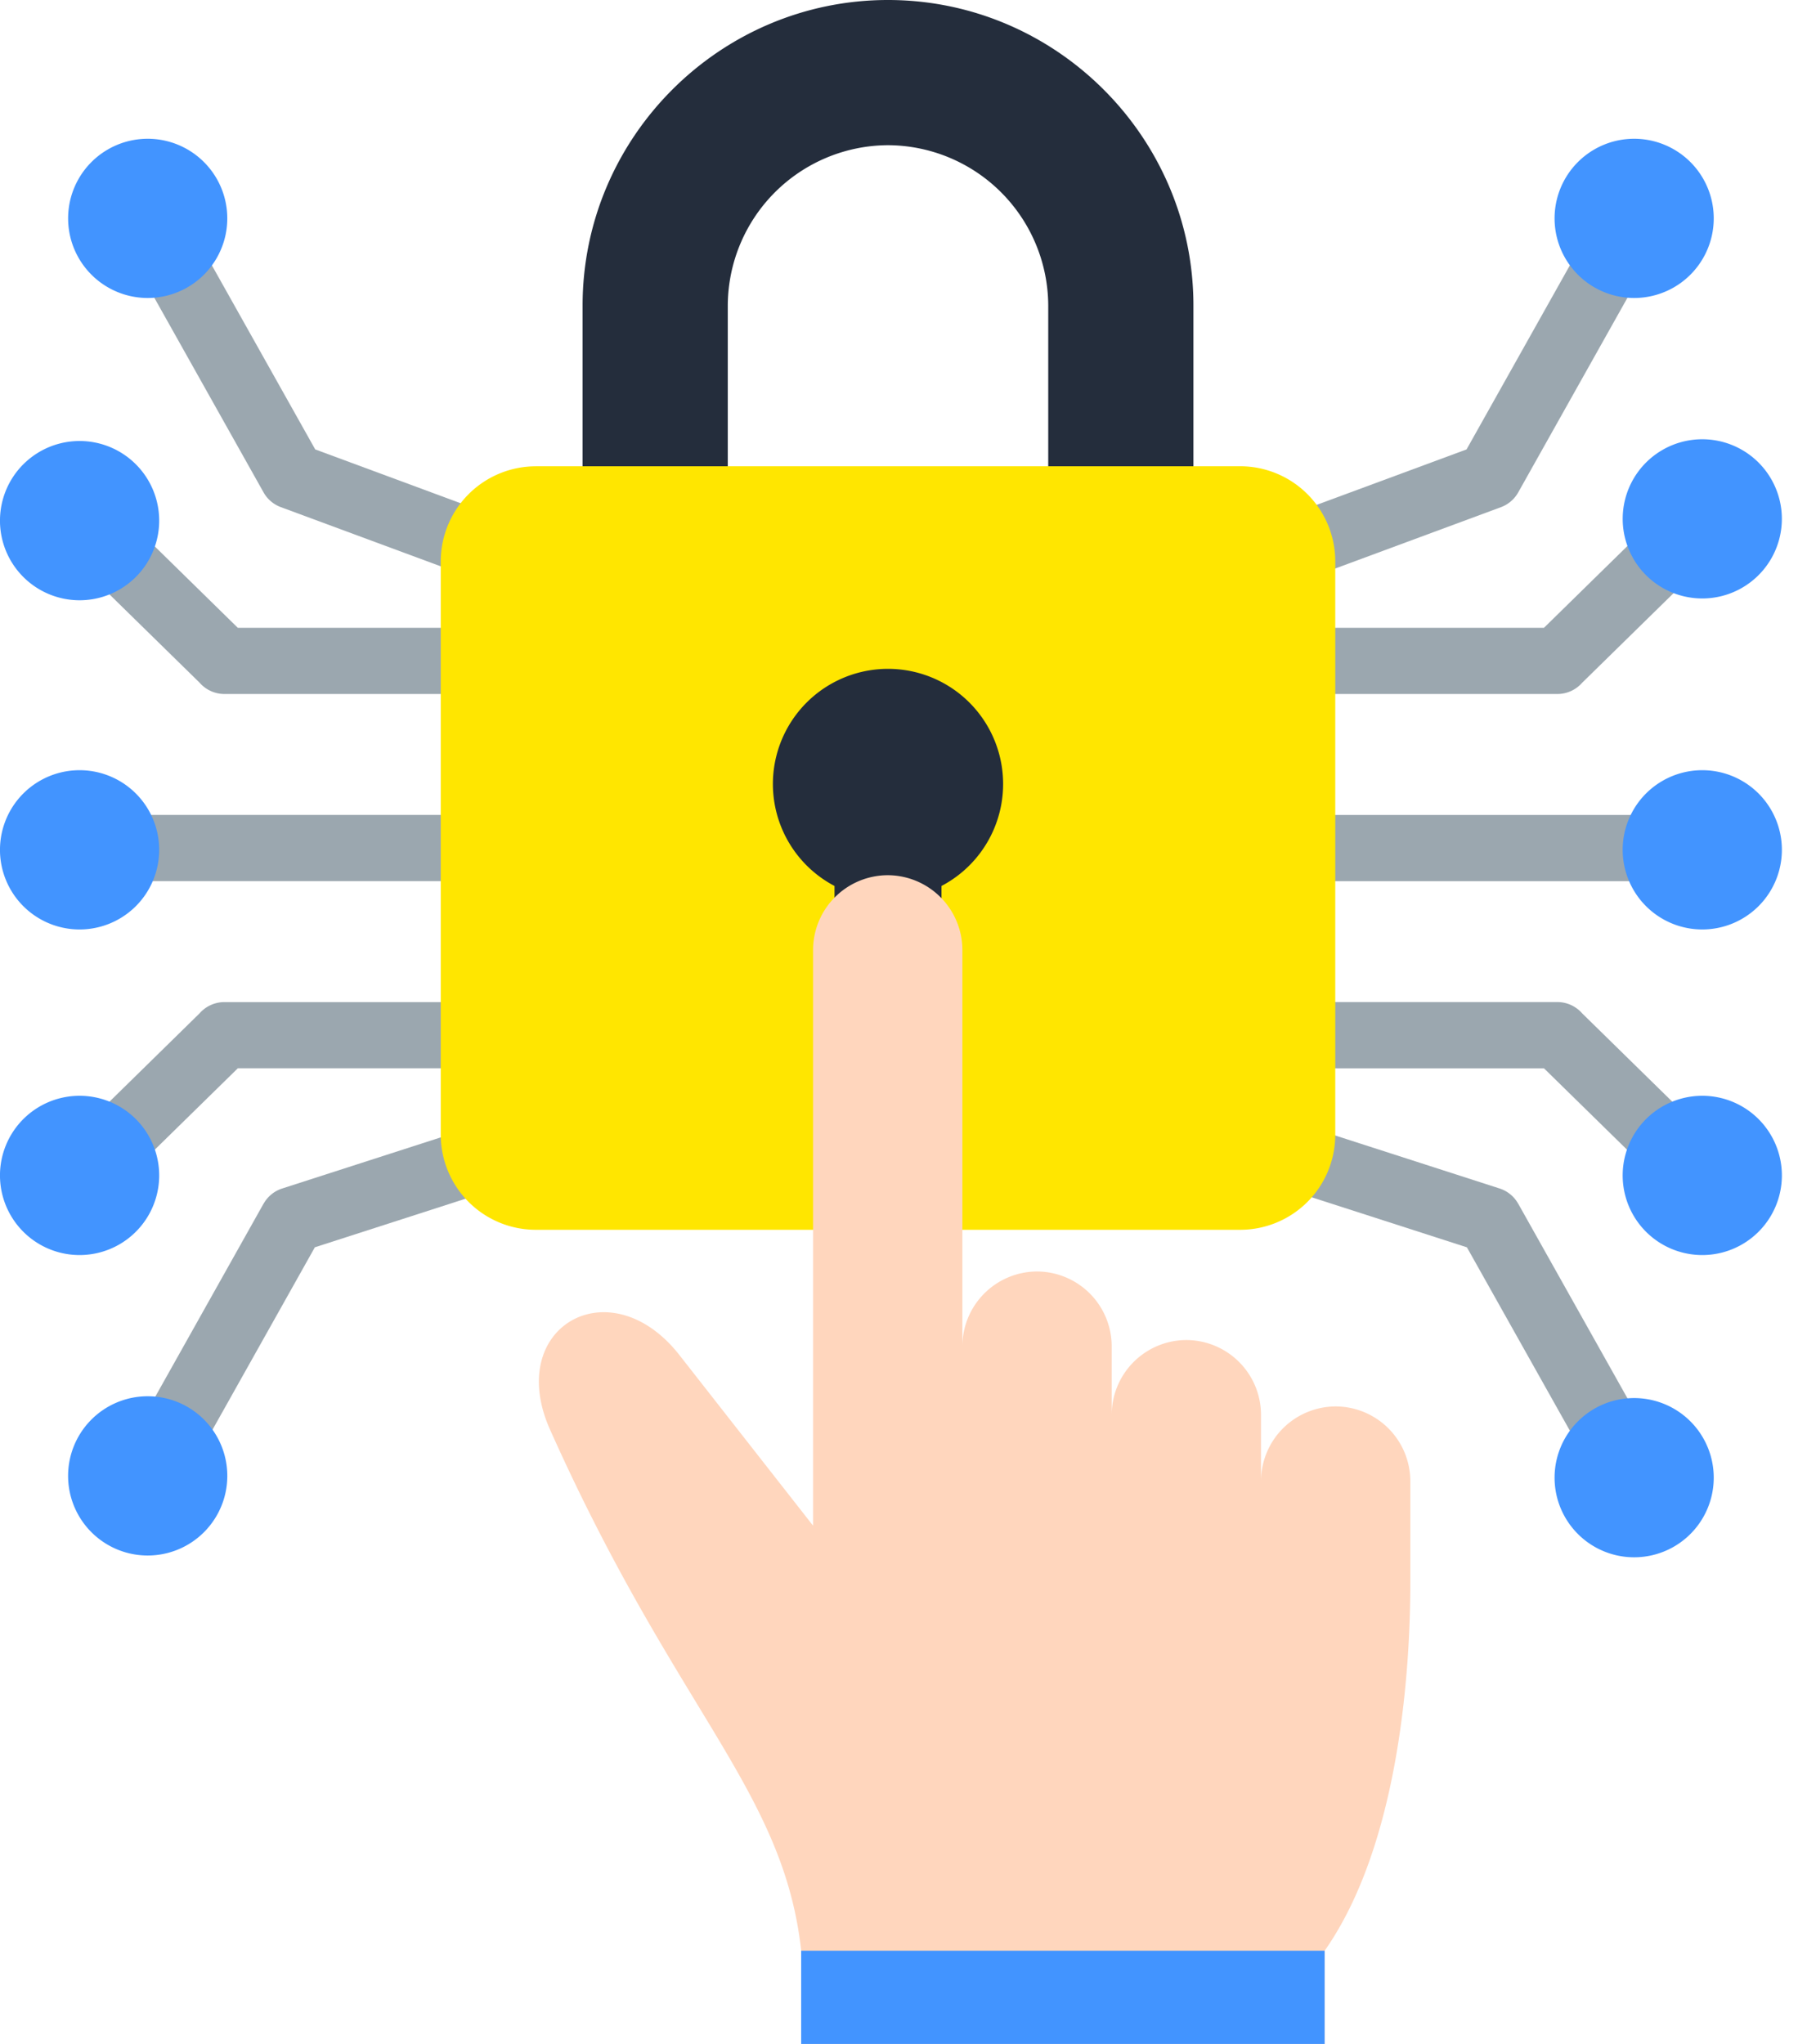
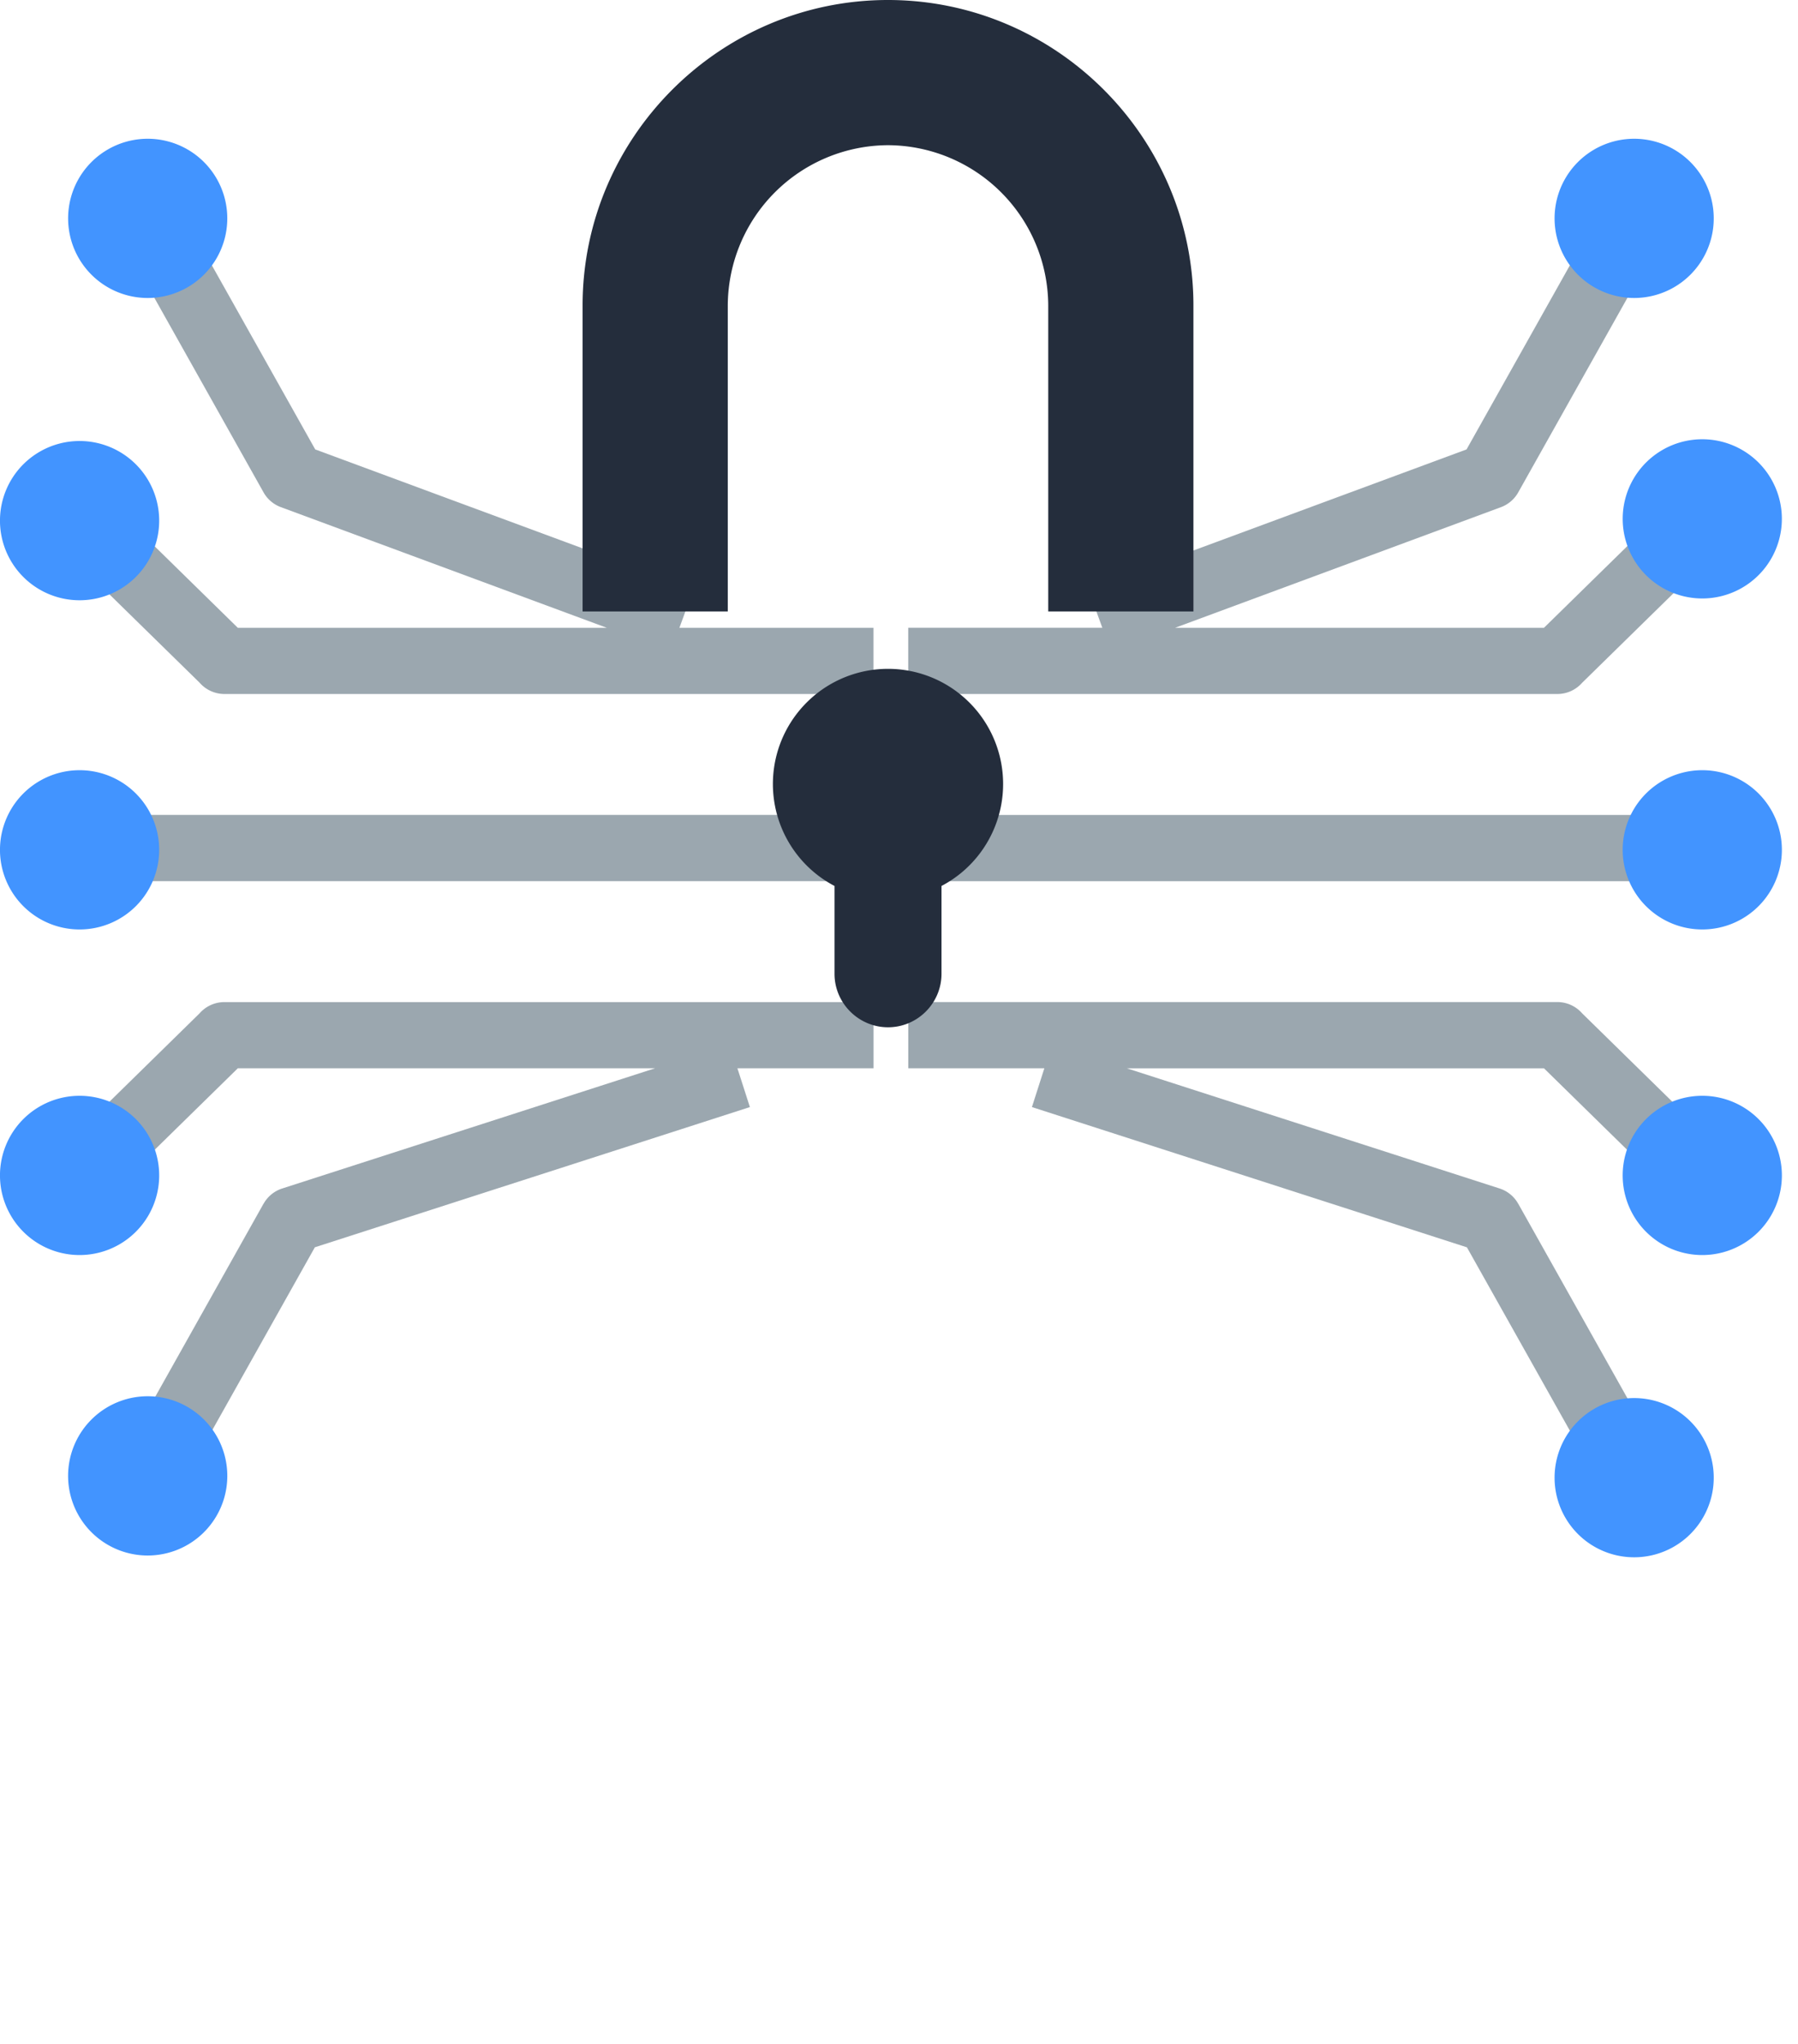
<svg xmlns="http://www.w3.org/2000/svg" width="44" height="50" fill="none">
  <path fill-rule="evenodd" clip-rule="evenodd" d="M27.574 26.133l9.122 2.94a.804.804 0 01.457.374h.001l3.541 6.306-1.41.79-3.387-6.03-10.645-3.431.304-.949h-3.33v-1.62H38.11c.242 0 .46.107.608.276l3.504 3.433-1.132 1.151-3.307-3.24h-10.21zM14.848 15.357l-7.972-2.95a.805.805 0 01-.427-.363L2.908 5.737l1.41-.79 3.396 6.047 9.257 3.424-.345.94h4.75v1.619H5.493a.808.808 0 01-.608-.276L1.38 13.268l1.133-1.15 3.307 3.24h9.028zM1.946 21.555a.81.81 0 010-1.62h18.62a.81.81 0 010 1.62H1.946zm19.43 4.578h-3.33l.305.949-10.646 3.43-3.386 6.032-1.41-.79 3.54-6.308.001.001a.804.804 0 01.458-.374l9.122-2.94H5.82l-3.307 3.24-1.133-1.15 3.504-3.434a.808.808 0 01.608-.275h15.885v1.62zm5.256-11.715l9.257-3.424 3.395-6.047 1.411.79-3.541 6.307a.805.805 0 01-.427.364l-7.972 2.95h9.028l3.307-3.24 1.133 1.15-3.504 3.433a.808.808 0 01-.608.276H22.226v-1.62h4.75l-.343-.939zm15.025 5.518a.81.81 0 010 1.62h-18.62a.81.81 0 010-1.62h18.62z" fill="#9BA7AF" />
  <path fill-rule="evenodd" clip-rule="evenodd" d="M3.895 28.798a1.948 1.948 0 10-3.895 0 1.948 1.948 0 003.895 0zm0-8.053a1.948 1.948 0 11-3.895 0 1.948 1.948 0 013.895 0zm1.667 15.403a1.948 1.948 0 10-3.895 0 1.948 1.948 0 003.895 0zm0-30.806a1.947 1.947 0 11-3.895 0 1.947 1.947 0 013.895 0zm-1.667 7.35a1.948 1.948 0 11-3.895 0 1.948 1.948 0 013.895 0zM39.71 28.798a1.948 1.948 0 113.895 0 1.948 1.948 0 01-3.895 0zm0-8.053a1.948 1.948 0 103.895 0 1.948 1.948 0 00-3.895 0zm-1.667 15.403a1.947 1.947 0 113.895 0 1.947 1.947 0 01-3.895 0zm0-30.806a1.947 1.947 0 103.895 0 1.947 1.947 0 00-3.895 0zm1.667 7.35a1.947 1.947 0 103.895.001 1.947 1.947 0 00-3.895 0z" fill="#4294FF" />
  <path fill-rule="evenodd" clip-rule="evenodd" d="M14.258 14.958h3.552V7.473a3.937 3.937 0 013.921-3.921 3.937 3.937 0 013.921 3.921v7.485h3.553V7.473C29.205 3.36 25.845 0 21.73 0c-4.114 0-7.473 3.36-7.473 7.473v7.485z" fill="#242D3C" />
-   <path fill-rule="evenodd" clip-rule="evenodd" d="M13.106 11.406h17.25a2.327 2.327 0 012.32 2.32v14.038a2.327 2.327 0 01-2.32 2.32h-17.25a2.327 2.327 0 01-2.32-2.32V13.727a2.327 2.327 0 012.32-2.32z" fill="#FFE600" />
  <path fill-rule="evenodd" clip-rule="evenodd" d="M23.04 21.673v2.149c0 .72-.589 1.308-1.308 1.308-.72 0-1.31-.589-1.31-1.308v-2.149a2.817 2.817 0 112.618 0z" fill="#242D3C" />
-   <path fill-rule="evenodd" clip-rule="evenodd" d="M32.417 47.719c1.821-2.596 2.096-6.852 2.096-9.006v-2.48a1.832 1.832 0 00-1.827-1.828 1.833 1.833 0 00-1.827 1.827v-1.624a1.832 1.832 0 00-1.827-1.827 1.832 1.832 0 00-1.827 1.827v-1.676a1.833 1.833 0 00-1.827-1.828 1.833 1.833 0 00-1.827 1.828v-9.695a1.832 1.832 0 00-1.827-1.827 1.832 1.832 0 00-1.827 1.827v14.085l-3.27-4.173c-1.697-2.165-4.292-.693-3.165 1.827 3.095 6.92 5.705 8.8 6.145 12.743V50h12.81v-2.281z" fill="#FFD6BD" />
-   <path fill-rule="evenodd" clip-rule="evenodd" d="M19.605 47.719h12.811V50h-12.81v-2.281z" fill="#4294FF" />
</svg>